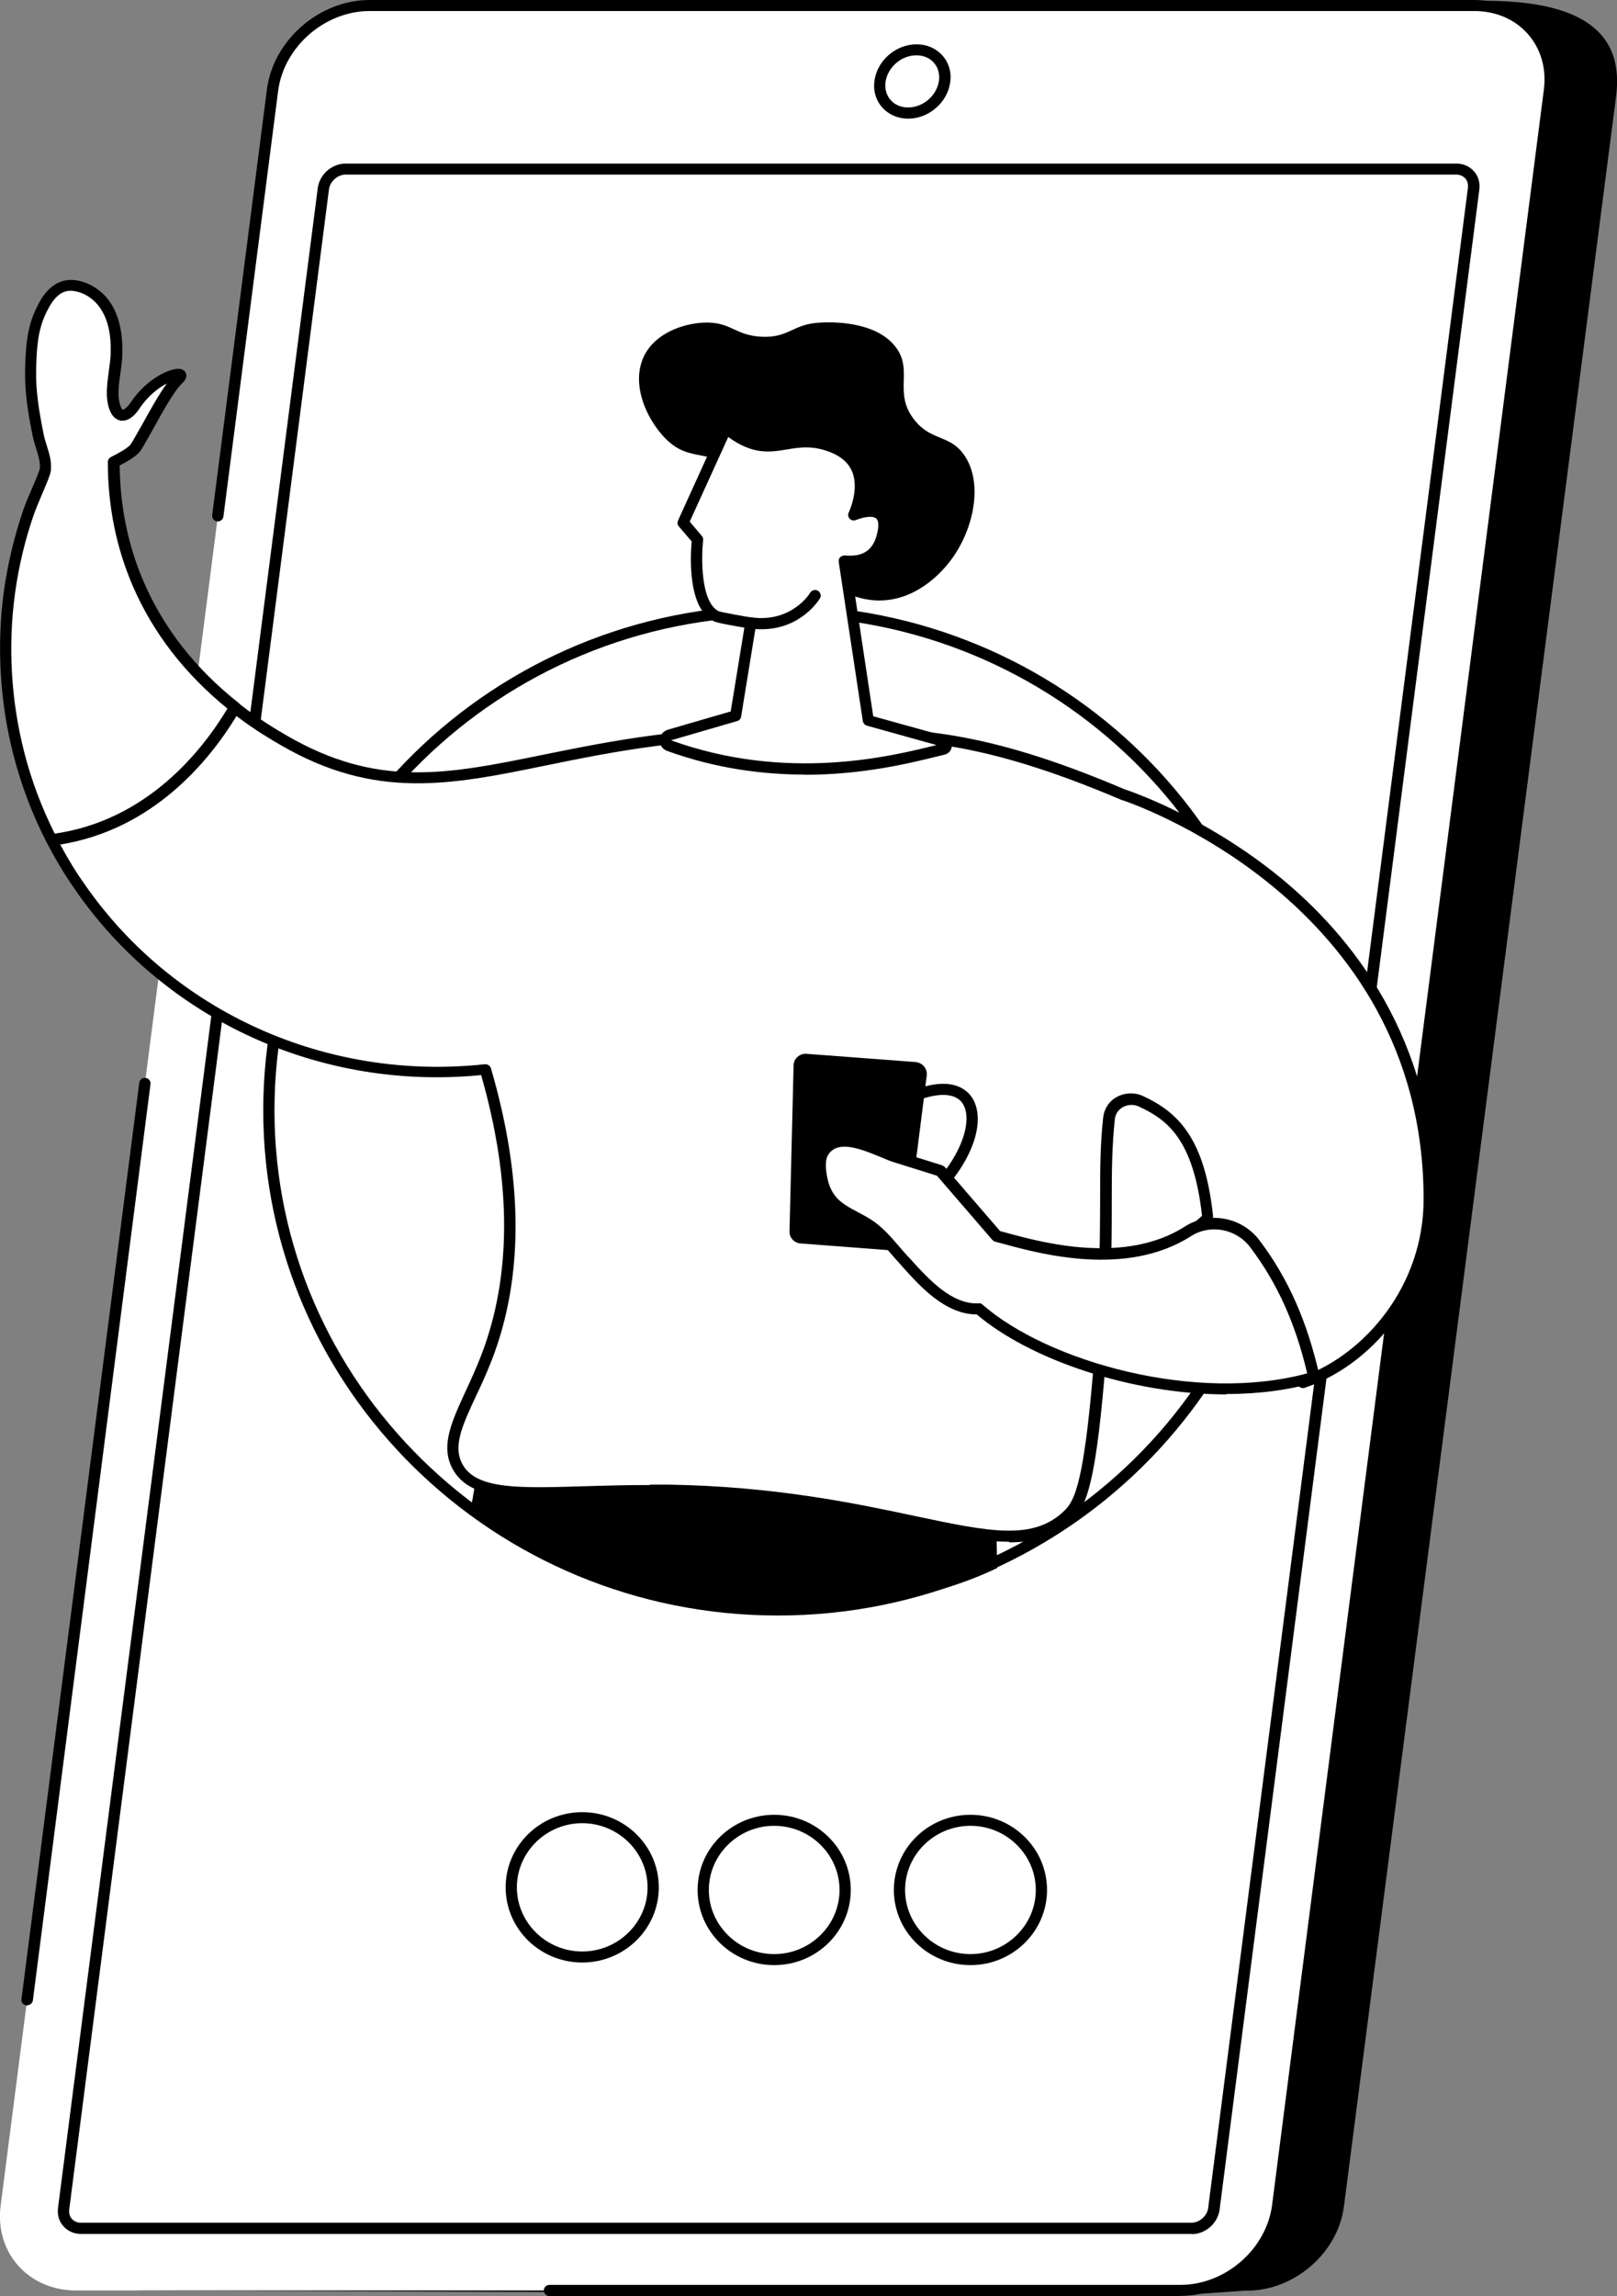
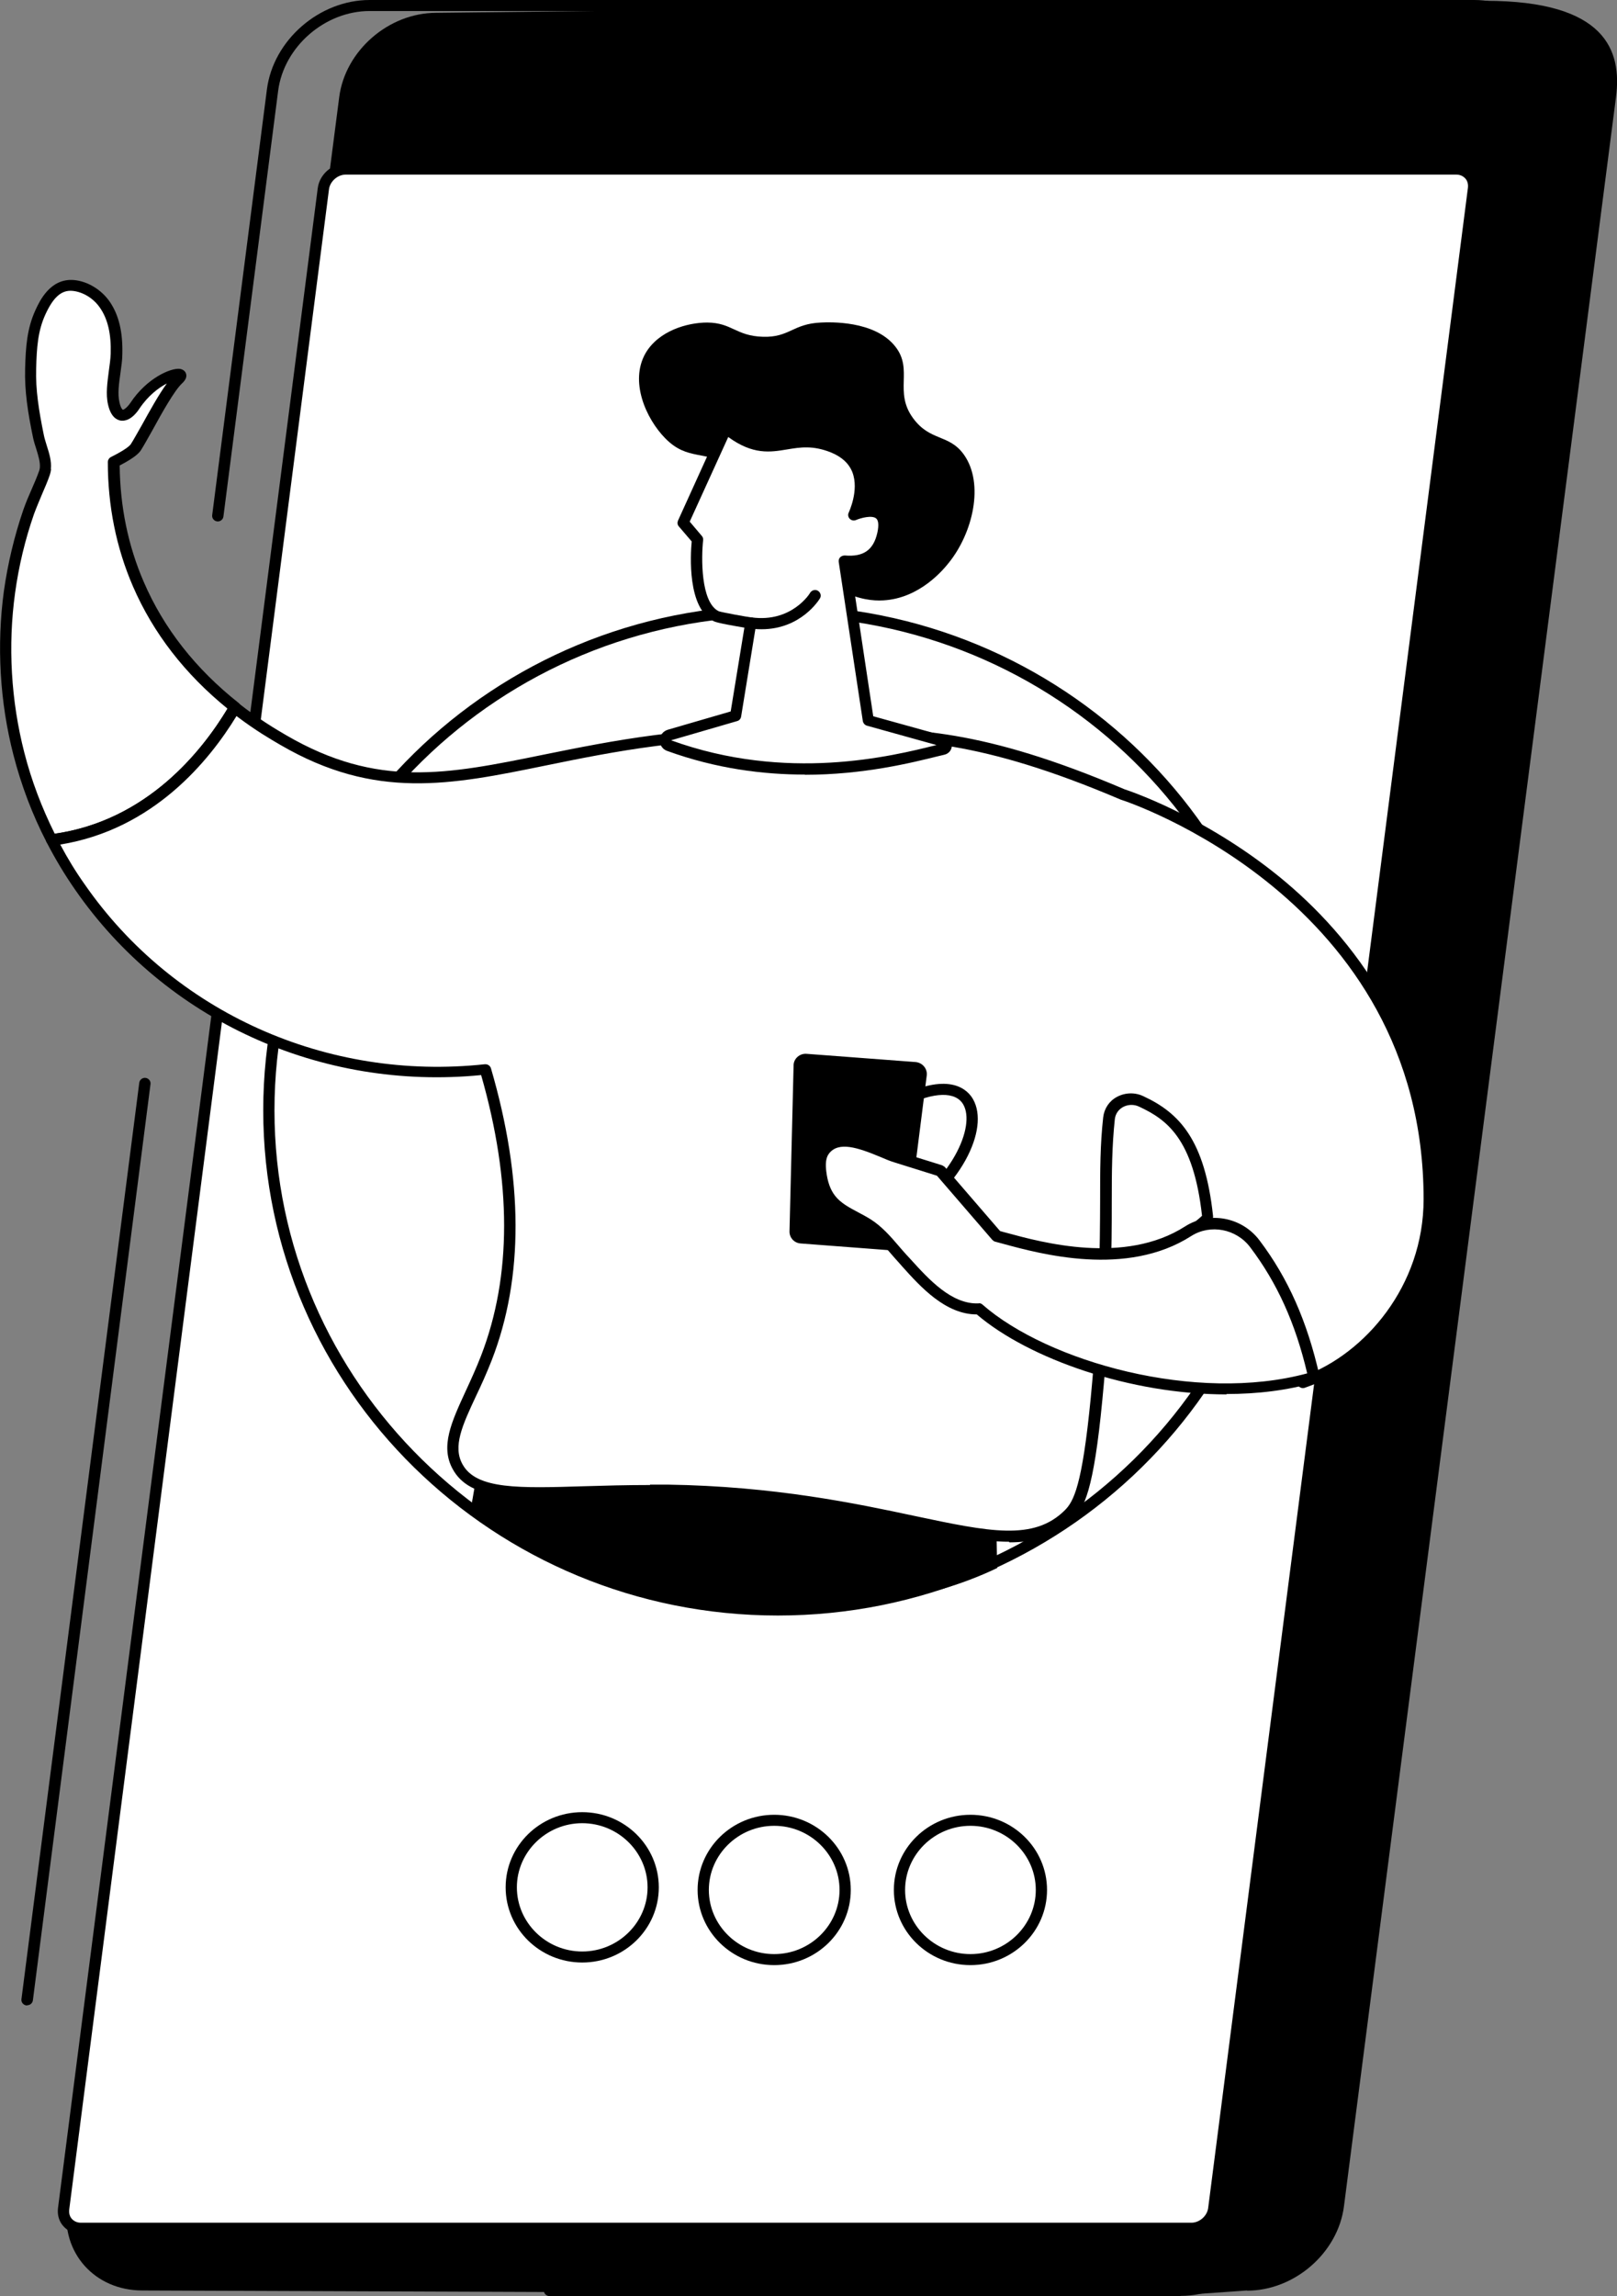
<svg xmlns="http://www.w3.org/2000/svg" width="322" height="457" viewBox="0 0 322 457" fill="none">
  <rect x="0" y="0" width="322" height="457" fill="#808080" stroke="none" />
  <g clip-path="url(#clip0_251_3927)">
    <path d="M248.312 455.883L237.047 456.681L28.345 455.883C18.869 455.883 12.159 448.382 13.338 439.085L67.547 19.351C68.727 10.094 77.389 2.553 86.864 2.553L295.77 0.16C319.763 0.16 323.016 10.054 321.796 19.351L267.628 439.125C266.449 448.382 257.787 455.923 248.312 455.923V455.883Z" fill="black" />
-     <path d="M235.095 455.883H15.128C5.653 455.883 -1.057 448.342 0.122 439.046L54.291 17.954C55.47 8.658 64.132 1.117 73.607 1.117H293.574C303.05 1.117 309.76 8.658 308.58 17.954L254.412 439.046C253.233 448.342 244.571 455.883 235.095 455.883Z" fill="white" />
    <path d="M12.688 439.644L64.376 37.545C64.66 35.39 66.653 33.675 68.849 33.675H289.995C292.191 33.675 293.737 35.43 293.452 37.545L241.724 439.644C241.439 441.799 239.446 443.514 237.25 443.514H16.145C13.949 443.514 12.403 441.759 12.688 439.644Z" fill="white" />
    <path d="M237.25 444.631H16.145C14.762 444.631 13.542 444.113 12.647 443.115C11.753 442.158 11.387 440.841 11.549 439.484L63.278 37.425C63.644 34.712 66.084 32.557 68.849 32.557H289.995C291.378 32.557 292.598 33.076 293.492 34.074C294.387 35.031 294.753 36.348 294.59 37.704L242.862 439.804C242.496 442.517 240.056 444.671 237.291 444.671L237.25 444.631ZM68.849 34.752C67.222 34.752 65.718 36.108 65.514 37.664L13.786 439.764C13.705 440.482 13.867 441.16 14.315 441.639C14.762 442.118 15.372 442.397 16.104 442.397H237.25C238.877 442.397 240.382 441.04 240.585 439.484L292.313 37.385C292.394 36.667 292.232 35.989 291.784 35.51C291.337 35.031 290.727 34.752 289.995 34.752H68.849Z" fill="black" />
-     <path d="M180.845 23.62C178.812 23.62 176.982 22.822 175.721 21.426C174.42 19.989 173.851 18.074 174.135 16.079C174.664 12.049 178.405 8.818 182.513 8.818C184.546 8.818 186.376 9.616 187.637 11.012C188.938 12.448 189.507 14.364 189.223 16.358C188.694 20.388 184.953 23.62 180.845 23.62ZM182.472 11.012C179.463 11.012 176.738 13.406 176.331 16.358C176.169 17.715 176.535 19.032 177.389 19.949C178.243 20.907 179.463 21.386 180.845 21.386C183.855 21.386 186.579 18.992 186.986 16.039C187.149 14.683 186.783 13.366 185.929 12.448C185.075 11.491 183.855 11.012 182.472 11.012Z" fill="black" />
    <path d="M235.095 457H109.434C108.824 457 108.296 456.521 108.296 455.883C108.296 455.244 108.784 454.766 109.434 454.766H235.095C244.001 454.766 252.175 447.664 253.314 438.886L307.441 17.795C307.97 13.605 306.831 9.655 304.188 6.703C301.585 3.79 297.803 2.194 293.574 2.194H73.607C64.701 2.194 56.527 9.296 55.388 18.074L44.489 102.819C44.408 103.417 43.839 103.856 43.229 103.777C42.619 103.697 42.171 103.138 42.253 102.54L53.151 17.795C54.412 7.98 63.603 0 73.607 0H293.574C298.454 0 302.846 1.875 305.896 5.267C308.987 8.698 310.329 13.246 309.719 18.074L255.55 439.165C254.29 448.98 245.099 456.96 235.095 456.96V457Z" fill="black" />
    <path d="M5.408 399.147C5.408 399.147 5.327 399.147 5.246 399.147C4.636 399.067 4.188 398.509 4.27 397.91L27.735 215.493C27.816 214.895 28.385 214.456 28.995 214.536C29.605 214.615 30.053 215.174 29.971 215.772L6.547 398.149C6.466 398.708 5.978 399.107 5.449 399.107L5.408 399.147Z" fill="black" />
-     <path d="M154.9 320.427C210.869 320.427 256.242 275.911 256.242 220.999C256.242 166.087 210.869 121.571 154.9 121.571C98.93 121.571 53.558 166.087 53.558 220.999C53.558 275.911 98.93 320.427 154.9 320.427Z" fill="white" />
    <path d="M154.9 321.544C98.373 321.544 52.419 276.458 52.419 220.999C52.419 165.54 98.373 120.454 154.9 120.454C211.427 120.454 257.38 165.54 257.38 220.999C257.38 276.458 211.427 321.544 154.9 321.544ZM154.9 122.649C99.634 122.649 54.656 166.777 54.656 220.999C54.656 275.221 99.634 319.349 154.9 319.349C210.166 319.349 255.144 275.221 255.144 220.999C255.144 166.777 210.166 122.649 154.9 122.649Z" fill="black" />
    <path d="M95.933 287.55L198.291 293.216C198.291 293.216 198.332 302.033 198.576 312.088C184.017 319.07 167.751 320.466 150.467 320.466C129.646 320.466 110.329 310.532 93.696 300.677L95.974 287.55H95.933Z" fill="black" />
    <path d="M9.069 93.283C9.313 91.248 8.133 88.974 7.727 86.939C6.832 82.471 6.059 77.962 6.181 73.414C6.303 69.384 6.466 65.753 8.174 62.122C9.313 59.649 11.143 56.497 14.681 56.856C17.243 57.095 19.601 58.691 21.025 60.726C22.977 63.559 23.424 67.11 23.302 70.501C23.221 73.573 22.082 77.284 22.733 80.316C23.424 83.508 25.335 83.229 26.962 80.755C31.069 74.531 37.901 73.334 35.502 75.528C33.103 77.723 28.751 86.54 27.165 88.974C26.596 89.852 24.807 90.929 22.733 91.927C22.733 97.712 23.465 106.569 27.613 116.225C32.574 127.756 40.382 135.656 46.848 140.723C41.561 149.78 30.053 164.622 10.37 167.056C7.564 161.63 5.368 155.884 3.863 149.939C1.139 139.446 0.529 128.474 1.993 117.741C2.725 112.315 4.026 106.968 5.815 101.782C6.71 99.148 8.011 96.675 8.947 94.041C9.028 93.762 9.109 93.483 9.15 93.163L9.069 93.283Z" fill="white" />
    <path d="M10.289 168.213C9.882 168.213 9.475 167.974 9.272 167.614C6.425 162.108 4.229 156.283 2.684 150.298C-0.041 139.765 -0.691 128.474 0.773 117.661C1.545 112.195 2.847 106.729 4.636 101.502C5.124 100.106 5.693 98.749 6.263 97.472C6.791 96.276 7.32 95.039 7.767 93.802C7.849 93.602 7.889 93.403 7.93 93.163C8.052 92.046 7.645 90.73 7.239 89.413C6.995 88.655 6.751 87.897 6.588 87.139C5.531 82.072 4.88 77.763 5.002 73.374C5.124 69.025 5.368 65.394 7.076 61.683C7.889 59.928 10.004 55.34 14.721 55.739C17.446 55.978 20.211 57.654 21.879 60.087C23.668 62.721 24.481 66.112 24.359 70.541C24.359 71.698 24.156 72.935 23.993 74.172C23.709 76.246 23.383 78.361 23.79 80.077C24.034 81.234 24.4 81.553 24.481 81.553C24.603 81.553 25.213 81.274 25.986 80.156C29.239 75.249 33.997 73.214 35.787 73.414C36.397 73.493 36.885 73.853 37.047 74.371C37.251 75.01 36.966 75.648 36.234 76.326C34.729 77.723 32.167 82.311 30.337 85.662C29.402 87.338 28.589 88.775 28.06 89.612C27.694 90.171 26.84 91.089 23.831 92.645C23.912 100.784 25.498 108.604 28.629 115.826C32.615 125.082 38.999 133.182 47.539 139.925C47.987 140.284 48.068 140.882 47.824 141.321C42.619 150.259 30.825 165.659 10.492 168.213C10.451 168.213 10.411 168.213 10.329 168.213H10.289ZM10.167 93.403C10.126 93.762 10.045 94.161 9.923 94.52C9.475 95.837 8.906 97.113 8.377 98.35C7.849 99.627 7.279 100.944 6.791 102.26C5.002 107.367 3.741 112.674 3.009 117.98C1.545 128.514 2.196 139.486 4.839 149.78C6.263 155.366 8.337 160.792 10.899 165.939C29.199 163.305 40.138 149.62 45.303 141.042C36.844 134.179 30.5 126 26.474 116.704C23.139 109.003 21.472 100.664 21.472 91.966C21.472 91.567 21.716 91.168 22.082 90.969C25.132 89.453 25.905 88.655 26.067 88.376C26.555 87.618 27.328 86.221 28.263 84.585C29.809 81.792 31.639 78.481 33.225 76.326C31.598 77.164 29.483 78.76 27.775 81.314C26.189 83.707 24.725 83.827 23.993 83.707C23.139 83.548 22.041 82.87 21.513 80.516C21.025 78.401 21.391 76.087 21.675 73.813C21.838 72.616 22.001 71.498 22.041 70.421C22.163 66.511 21.472 63.519 19.927 61.284C18.625 59.369 16.511 58.093 14.437 57.893C12.281 57.694 10.655 59.09 9.069 62.521C7.523 65.873 7.32 69.144 7.198 73.374C7.076 77.563 7.727 81.713 8.743 86.66C8.865 87.298 9.109 87.977 9.313 88.695C9.801 90.211 10.289 91.767 10.126 93.363L10.167 93.403Z" fill="black" />
    <path d="M46.767 140.763C50.915 144.034 54.494 146.109 56.405 147.226C87.8 165.5 106.872 144.553 158.316 145.91C177.104 146.388 189.995 143.795 223.546 158.039C223.546 158.039 284.627 177.27 284.627 238.634C284.627 255.831 273.078 270.434 259.454 275.062C247.295 260.14 243.391 251.601 233.875 247.931C233.956 247.212 240.544 242.784 240.463 242.066C238.796 226.465 233.428 222.036 227.287 219.164C224.481 217.847 221.146 219.443 220.821 222.475C219.398 235.881 221.39 246.494 218.34 278.333C216.551 296.807 214.68 299.52 212.85 301.355C200.894 313.285 180.52 297.325 132.859 296.607C110.248 296.288 95.323 299.56 91.094 291.899C88.044 286.353 93.127 279.81 96.828 270.194C101.423 258.304 104.595 239.991 96.624 212.78C64.904 216.211 33.754 202.247 15.901 176.512C13.786 173.48 11.915 170.328 10.248 167.096C29.971 164.622 41.48 149.82 46.726 140.763H46.767Z" fill="white" />
    <path d="M200.935 306.861C195.689 306.861 189.385 305.544 181.821 303.909C170.109 301.435 154.005 298.004 132.899 297.684C126.88 297.605 121.39 297.764 116.51 297.924C102.724 298.363 93.574 298.642 90.158 292.418C87.637 287.869 89.914 283.002 92.761 276.817C93.778 274.623 94.835 272.309 95.811 269.795C101.911 253.995 101.911 235.243 95.811 213.977C63.847 217.129 32.981 203.045 15.006 177.15C12.891 174.118 10.98 170.926 9.272 167.615C9.109 167.295 9.109 166.896 9.272 166.617C9.435 166.298 9.76 166.098 10.126 166.059C29.483 163.625 40.789 148.862 45.791 140.244C45.953 139.965 46.238 139.765 46.563 139.725C46.889 139.685 47.214 139.725 47.499 139.965C51.606 143.197 55.103 145.231 57.015 146.349C75.193 156.922 89.02 154.129 108.174 150.219C121.797 147.466 137.21 144.314 158.356 144.872C161.285 144.952 164.05 144.952 166.775 144.952C181.537 144.952 195.485 144.952 223.993 157.121C224.033 157.121 239.527 162.109 254.818 174.557C268.93 186.088 285.766 206.596 285.766 238.714C285.766 255.312 274.867 271.072 259.82 276.219C259.373 276.379 258.885 276.219 258.56 275.86C255.225 271.79 252.541 268.199 250.182 265.047C243.879 256.669 240.097 251.641 233.468 249.088C232.98 248.888 232.695 248.449 232.777 247.971C232.858 247.252 233.427 246.734 236.315 244.499C237.331 243.701 238.836 242.505 239.365 241.986C237.657 226.545 232.248 222.795 226.88 220.281C225.823 219.762 224.603 219.802 223.586 220.361C222.691 220.879 222.122 221.717 222 222.755C221.431 228.141 221.39 233.049 221.39 239.233C221.39 248.33 221.349 259.661 219.519 278.573C217.771 296.886 215.859 300.118 213.745 302.273C210.288 305.744 206.099 306.981 201.016 306.981L200.935 306.861ZM129.442 295.49C130.581 295.49 131.72 295.49 132.899 295.49C154.249 295.809 170.475 299.24 182.269 301.754C196.99 304.866 205.855 306.741 212.037 300.597C213.785 298.842 215.493 295.809 217.201 278.254C218.991 259.422 219.031 248.17 219.072 239.113C219.072 232.849 219.072 227.902 219.682 222.396C219.885 220.64 220.861 219.164 222.407 218.326C224.033 217.448 226.026 217.368 227.734 218.206C234.851 221.518 239.934 226.864 241.561 242.026C241.642 242.943 240.991 243.542 237.657 246.135C237.087 246.574 236.355 247.133 235.786 247.612C242.089 250.564 246.116 255.91 251.972 263.691C254.208 266.683 256.73 270.035 259.82 273.825C271.695 269.396 283.488 256.07 283.488 238.674C283.488 178.786 223.789 159.316 223.179 159.156C194.997 147.147 181.252 147.147 166.734 147.147C164.009 147.147 161.203 147.147 158.275 147.067C137.372 146.508 122.082 149.62 108.621 152.373C89.711 156.243 74.746 159.276 55.835 148.264C54.046 147.226 50.874 145.391 47.092 142.518C41.724 151.336 30.581 165.101 11.997 168.093C13.461 170.846 15.087 173.52 16.877 176.033C34.567 201.529 65.108 215.214 96.543 211.822C97.112 211.782 97.6 212.102 97.763 212.62C104.229 234.724 104.31 254.275 97.926 270.713C96.909 273.306 95.811 275.74 94.794 277.855C92.07 283.68 90.118 287.909 92.11 291.46C94.876 296.488 103.456 296.208 116.429 295.809C120.374 295.69 124.725 295.57 129.442 295.57V295.49Z" fill="black" />
    <path d="M177.917 244.659C177.551 244.659 177.185 244.459 176.941 244.14C176.616 243.622 176.779 242.943 177.307 242.624C189.792 235.083 194.265 224.111 191.825 219.842C190.321 217.209 186.01 217.288 180.317 220.081C179.747 220.361 179.097 220.121 178.812 219.603C178.527 219.044 178.771 218.406 179.3 218.126C189.263 213.259 192.761 216.969 193.778 218.805C197.072 224.63 191.581 236.639 178.446 244.539C178.243 244.659 178.039 244.699 177.877 244.699L177.917 244.659Z" fill="black" />
    <path d="M177.795 248.888L159.455 247.492C158.153 247.412 157.177 246.335 157.218 245.058L158.031 212.062C158.031 210.705 159.251 209.628 160.634 209.748L182.309 211.383C183.692 211.503 184.709 212.7 184.546 214.057L180.398 246.814C180.235 248.09 179.097 249.008 177.795 248.888Z" fill="black" />
    <path d="M163.806 229.617C163.928 229.378 164.05 229.138 164.213 228.939C167.507 224.67 174.705 229.099 178.446 230.256C181.374 231.173 184.343 232.091 187.271 233.009L198.495 246.016C204.595 247.612 223.098 253.716 236.6 245.058C240.951 242.265 246.767 243.462 249.857 247.532C254.493 253.636 258.804 261.616 261.61 274.064C239.894 280.448 208.824 272.628 194.876 260.419C188.532 260.658 183.53 254.634 179.707 250.444C177.552 248.09 175.559 245.297 172.794 243.542C170.313 241.946 167.263 240.988 165.392 238.594C164.172 237.078 163.644 235.123 163.4 233.208C163.237 232.011 163.237 230.694 163.766 229.577L163.806 229.617Z" fill="white" />
    <path d="M244.245 277.536C225.172 277.536 204.961 270.513 194.509 261.616C188.287 261.616 183.326 256.15 179.707 252.12L178.934 251.242C178.405 250.684 177.877 250.045 177.348 249.447C175.803 247.651 174.176 245.776 172.265 244.539C171.533 244.061 170.76 243.662 169.947 243.223C168.035 242.225 166.043 241.148 164.579 239.313C163.399 237.796 162.667 235.841 162.342 233.368C162.139 231.612 162.261 230.256 162.789 229.138C162.952 228.819 163.115 228.5 163.318 228.221C166.449 224.151 172.102 226.465 176.209 228.181C177.145 228.58 178.08 228.939 178.771 229.178L187.596 231.931C187.596 231.931 187.962 232.131 188.125 232.25L199.145 245.018C199.552 245.138 199.959 245.257 200.447 245.377C207.482 247.292 223.952 251.801 235.99 244.1C240.788 241.028 247.295 242.225 250.792 246.853C256.526 254.434 260.308 263.012 262.748 273.785C262.87 274.344 262.545 274.902 261.976 275.102C256.445 276.738 250.386 277.456 244.245 277.456V277.536ZM194.916 259.382C195.201 259.382 195.445 259.461 195.648 259.661C208.702 271.072 238.226 279.331 260.308 273.346C257.95 263.332 254.33 255.352 248.962 248.25C246.197 244.579 241.032 243.582 237.21 246.016C224.318 254.275 207.157 249.567 199.796 247.572C199.186 247.412 198.657 247.252 198.169 247.133C197.966 247.093 197.763 246.933 197.6 246.774L186.579 234.006L178.039 231.333C177.226 231.093 176.291 230.694 175.274 230.256C170.841 228.42 166.978 227.104 165.067 229.617C164.945 229.777 164.863 229.936 164.782 230.096C164.457 230.814 164.375 231.812 164.538 233.128C164.782 235.203 165.351 236.799 166.287 237.996C167.425 239.472 169.133 240.35 170.923 241.307C171.736 241.746 172.59 242.185 173.403 242.704C175.599 244.1 177.348 246.095 179.015 248.05C179.544 248.649 180.032 249.247 180.561 249.806L181.374 250.684C184.993 254.674 189.507 259.621 194.835 259.422C194.835 259.422 194.835 259.422 194.875 259.422L194.916 259.382Z" fill="black" />
    <path d="M167.303 117.502C171.045 119.337 173.851 119.616 175.884 119.497C183.204 119.098 187.921 113.272 188.857 112.115C193.737 106.131 196.055 96.276 191.947 90.49C188.979 86.341 185.237 87.897 181.821 83.229C177.958 77.962 181.903 73.613 178.324 69.025C174.217 63.718 165.107 64.117 163.481 64.197C157.869 64.436 157.218 67.189 151.931 67.03C146.523 66.87 145.791 64.237 140.829 64.197C136.884 64.197 131.15 65.833 128.548 70.302C125.335 75.927 128.629 83.308 132.452 87.219C137.047 91.887 140.3 89.373 146.767 93.203C157.95 99.827 155.266 111.597 167.263 117.542L167.303 117.502Z" fill="black" />
    <path d="M146.523 142.438L149.532 123.965C148.881 123.885 143.31 122.928 142.659 122.609C137.495 120.095 138.918 107.367 138.918 107.367L136.031 104.016L144.571 85.224C153.639 92.645 156.893 85.343 165.88 89.014C174.868 92.685 169.988 102.5 169.988 102.5C169.988 102.5 177.348 99.308 175.762 106.29C174.583 111.557 170.679 111.876 168.076 111.676L172.875 143.356C172.875 143.356 182.269 145.989 187.8 147.506C188.613 147.745 188.613 148.902 187.8 149.101C179.178 151.216 157.584 157.241 133.184 148.383C132.167 148.024 132.208 146.588 133.265 146.269L146.441 142.438H146.523Z" fill="white" />
    <path d="M160.309 154.169C152.013 154.169 142.659 153.012 132.859 149.461C131.923 149.141 131.354 148.264 131.395 147.306C131.395 146.349 132.045 145.511 133.021 145.231L145.506 141.601L148.231 124.923C146.36 124.604 142.822 124.005 142.131 123.646C136.844 121.053 137.495 110.44 137.739 107.766L135.177 104.774C134.892 104.455 134.851 104.016 135.014 103.617L143.554 84.825C143.717 84.505 144.001 84.266 144.327 84.186C144.693 84.106 145.018 84.186 145.303 84.426C150.061 88.336 152.989 87.857 156.364 87.298C159.089 86.859 162.179 86.341 166.327 88.056C169.052 89.174 170.923 90.929 171.817 93.283C172.875 96.036 172.387 98.949 171.817 100.864C173.119 100.625 174.705 100.625 175.843 101.542C177.063 102.54 177.389 104.215 176.86 106.609C176.209 109.482 174.379 112.754 169.418 112.913L173.891 142.558C176.169 143.197 183.489 145.231 188.125 146.508C188.979 146.748 189.589 147.506 189.548 148.383C189.548 149.261 188.938 150.019 188.044 150.219L186.864 150.498C181.537 151.815 171.98 154.209 160.227 154.209L160.309 154.169ZM137.373 103.856L139.772 106.689C139.975 106.929 140.057 107.208 140.016 107.527C139.65 110.839 139.487 119.856 143.107 121.651C143.757 121.891 148.881 122.808 149.613 122.888C149.939 122.888 150.183 123.088 150.386 123.327C150.589 123.566 150.63 123.886 150.589 124.165L147.58 142.638C147.499 143.077 147.214 143.396 146.807 143.516L133.631 147.346C156.649 155.685 177.511 150.538 186.417 148.304H186.539C180.927 146.747 172.631 144.433 172.631 144.433C172.224 144.314 171.899 143.955 171.817 143.516L167.019 111.836C166.978 111.517 167.059 111.158 167.303 110.918C167.547 110.679 167.873 110.559 168.239 110.559C171.939 110.879 173.932 109.482 174.705 106.051C175.03 104.575 174.949 103.577 174.461 103.178C173.607 102.5 171.411 103.098 170.475 103.497C170.028 103.697 169.54 103.577 169.215 103.258C168.889 102.939 168.808 102.42 169.011 102.021C169.011 101.981 171.126 97.632 169.743 94.001C169.052 92.246 167.629 90.929 165.473 90.051C161.895 88.615 159.373 89.014 156.73 89.453C153.395 90.011 149.939 90.57 145.018 86.979L137.332 103.856H137.373Z" fill="black" />
    <path d="M151.647 125.242C150.915 125.242 150.183 125.202 149.41 125.083C148.8 125.003 148.353 124.444 148.434 123.846C148.515 123.247 149.085 122.808 149.695 122.888C157.665 123.965 161.325 118.06 161.325 117.981C161.651 117.462 162.342 117.262 162.871 117.582C163.399 117.901 163.603 118.579 163.277 119.098C163.115 119.377 159.495 125.242 151.647 125.242Z" fill="black" />
    <path d="M115.941 390.608C107.523 390.608 100.691 383.906 100.691 375.646C100.691 367.387 107.523 360.684 115.941 360.684C124.359 360.684 131.191 367.387 131.191 375.646C131.191 383.906 124.359 390.608 115.941 390.608ZM115.941 362.879C108.784 362.879 102.928 368.624 102.928 375.646C102.928 382.669 108.784 388.414 115.941 388.414C123.098 388.414 128.954 382.669 128.954 375.646C128.954 368.624 123.098 362.879 115.941 362.879Z" fill="black" />
    <path d="M154.168 391.127C145.75 391.127 138.918 384.424 138.918 376.165C138.918 367.906 145.75 361.203 154.168 361.203C162.586 361.203 169.418 367.906 169.418 376.165C169.418 384.424 162.586 391.127 154.168 391.127ZM154.168 363.398C147.011 363.398 141.155 369.143 141.155 376.165C141.155 383.187 147.011 388.933 154.168 388.933C161.325 388.933 167.181 383.187 167.181 376.165C167.181 369.143 161.325 363.398 154.168 363.398Z" fill="black" />
    <path d="M193.249 391.127C184.831 391.127 177.999 384.424 177.999 376.165C177.999 367.906 184.831 361.203 193.249 361.203C201.667 361.203 208.499 367.906 208.499 376.165C208.499 384.424 201.667 391.127 193.249 391.127ZM193.249 363.398C186.091 363.398 180.235 369.143 180.235 376.165C180.235 383.187 186.091 388.933 193.249 388.933C200.406 388.933 206.262 383.187 206.262 376.165C206.262 369.143 200.406 363.398 193.249 363.398Z" fill="black" />
  </g>
  <defs>
    <clipPath id="clip0_251_3927">
      <rect width="322" height="457" fill="white" />
    </clipPath>
  </defs>
</svg>